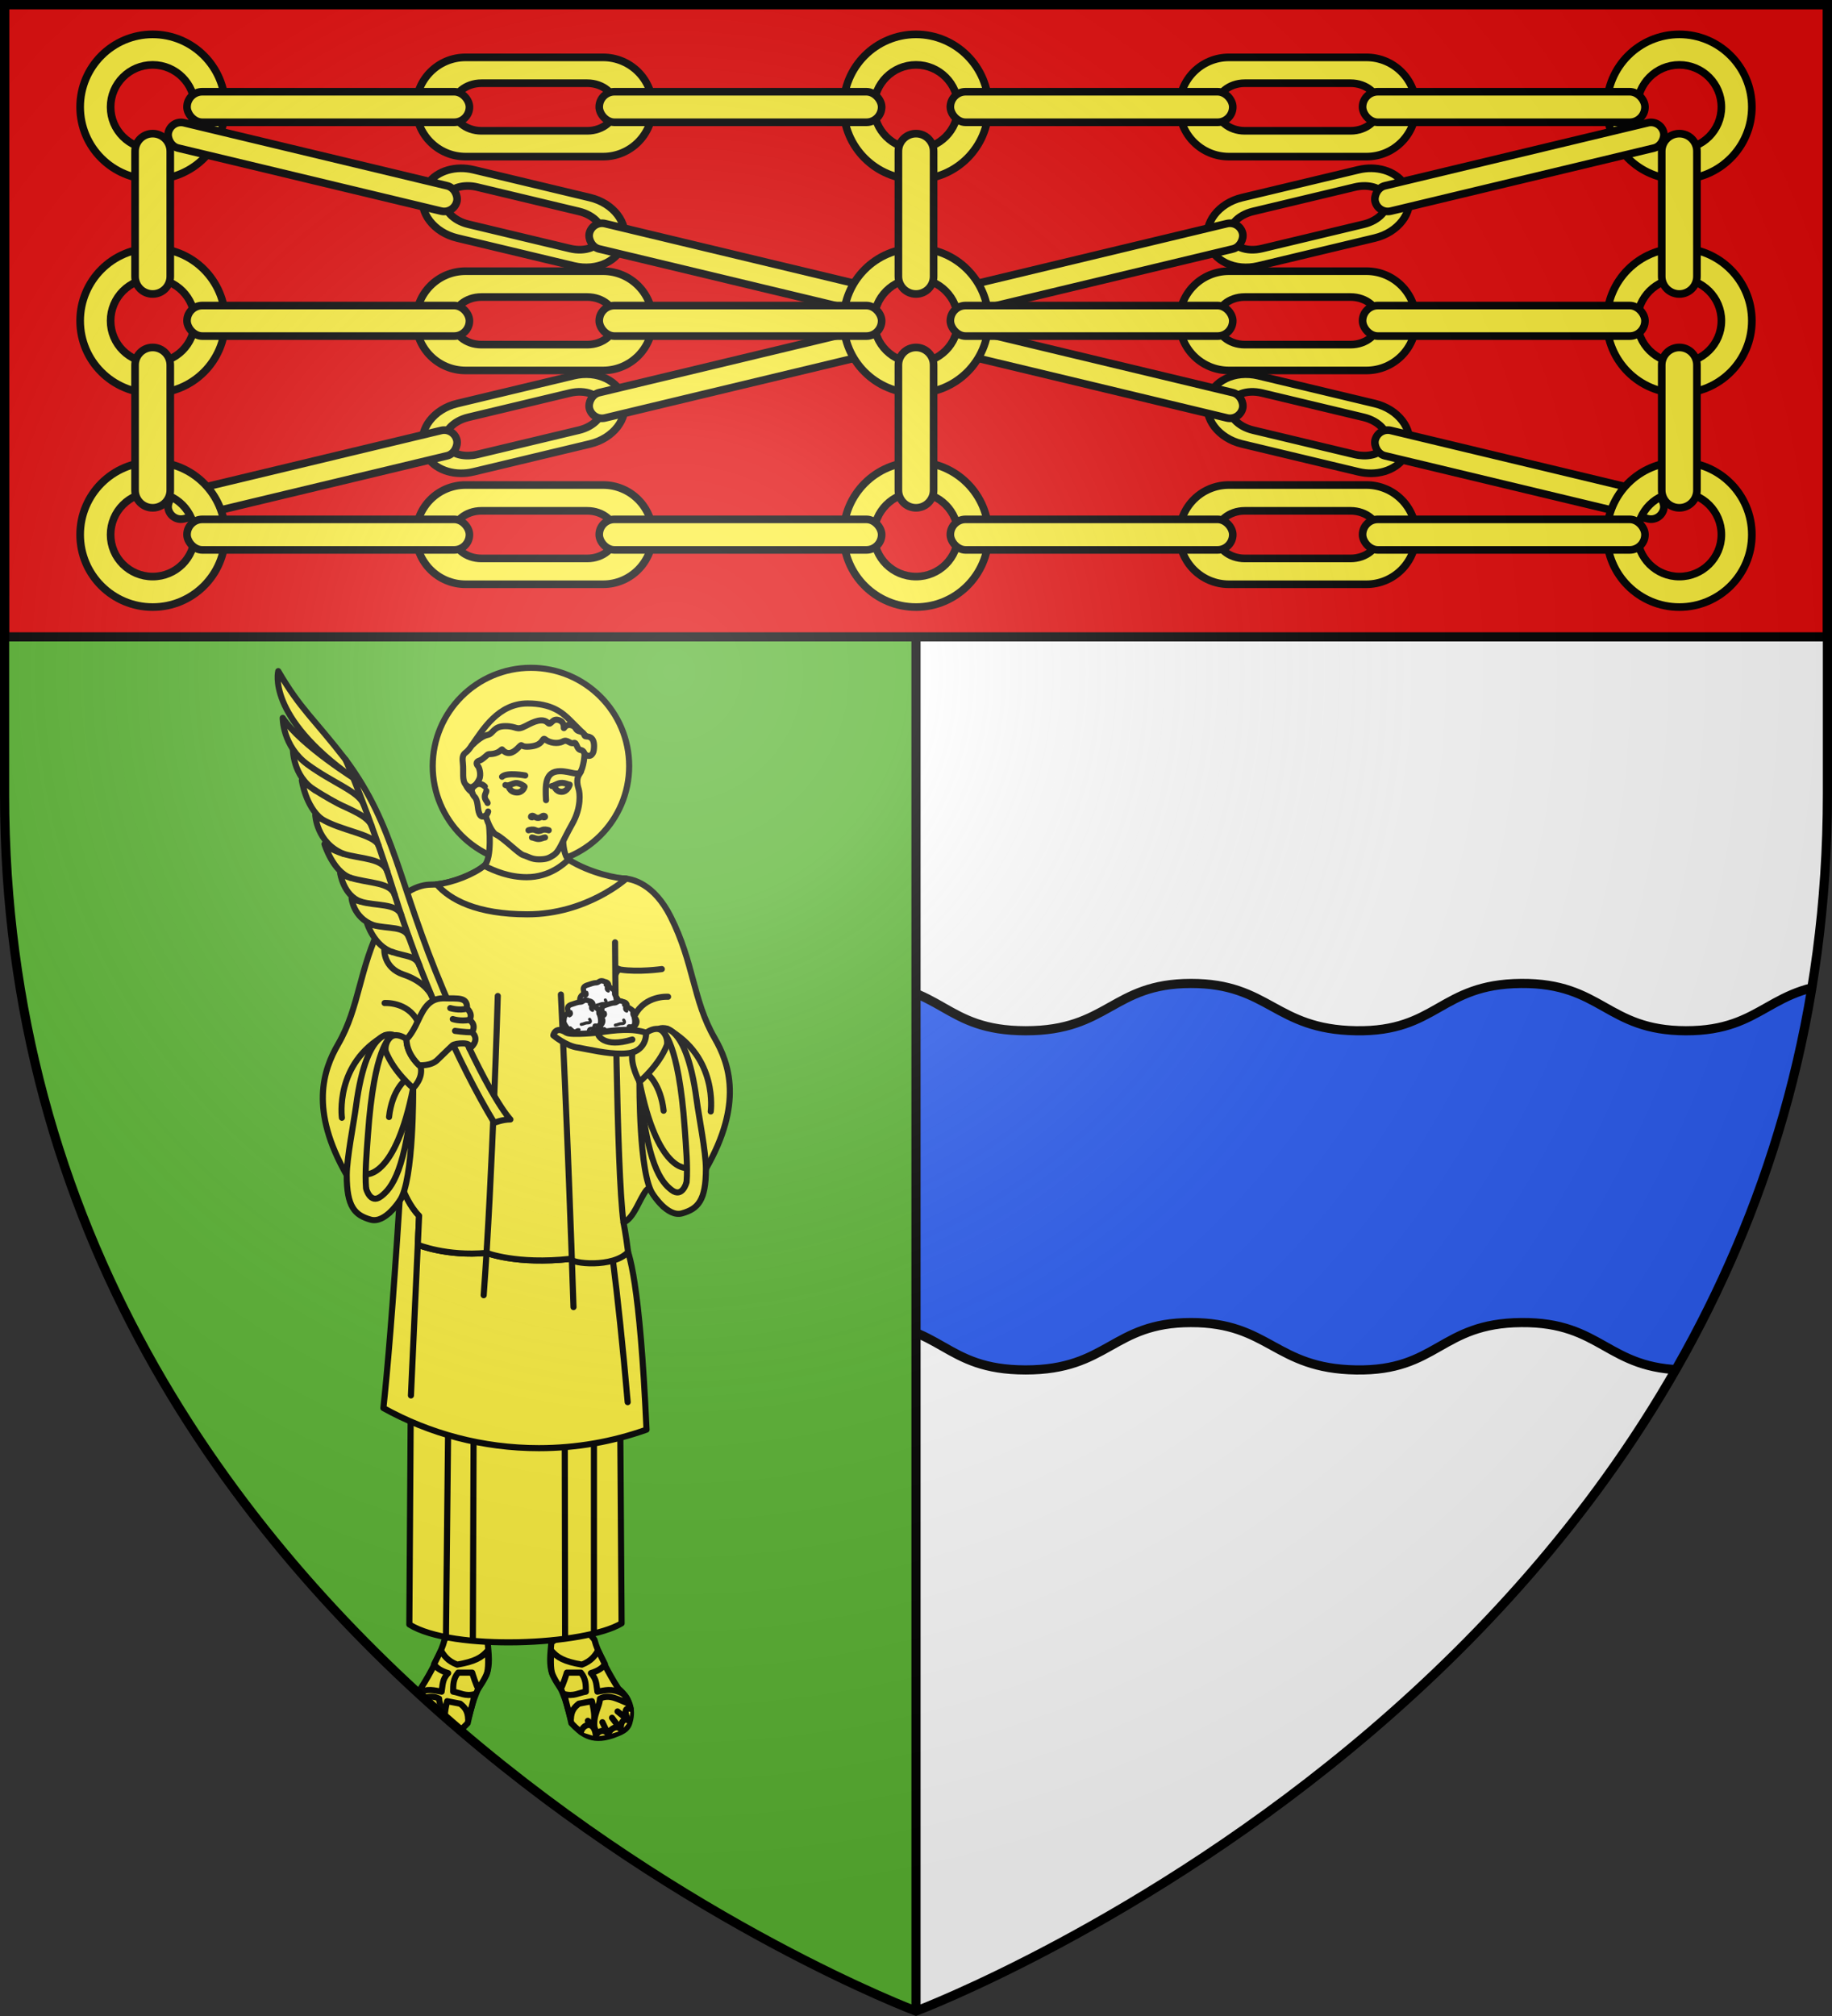
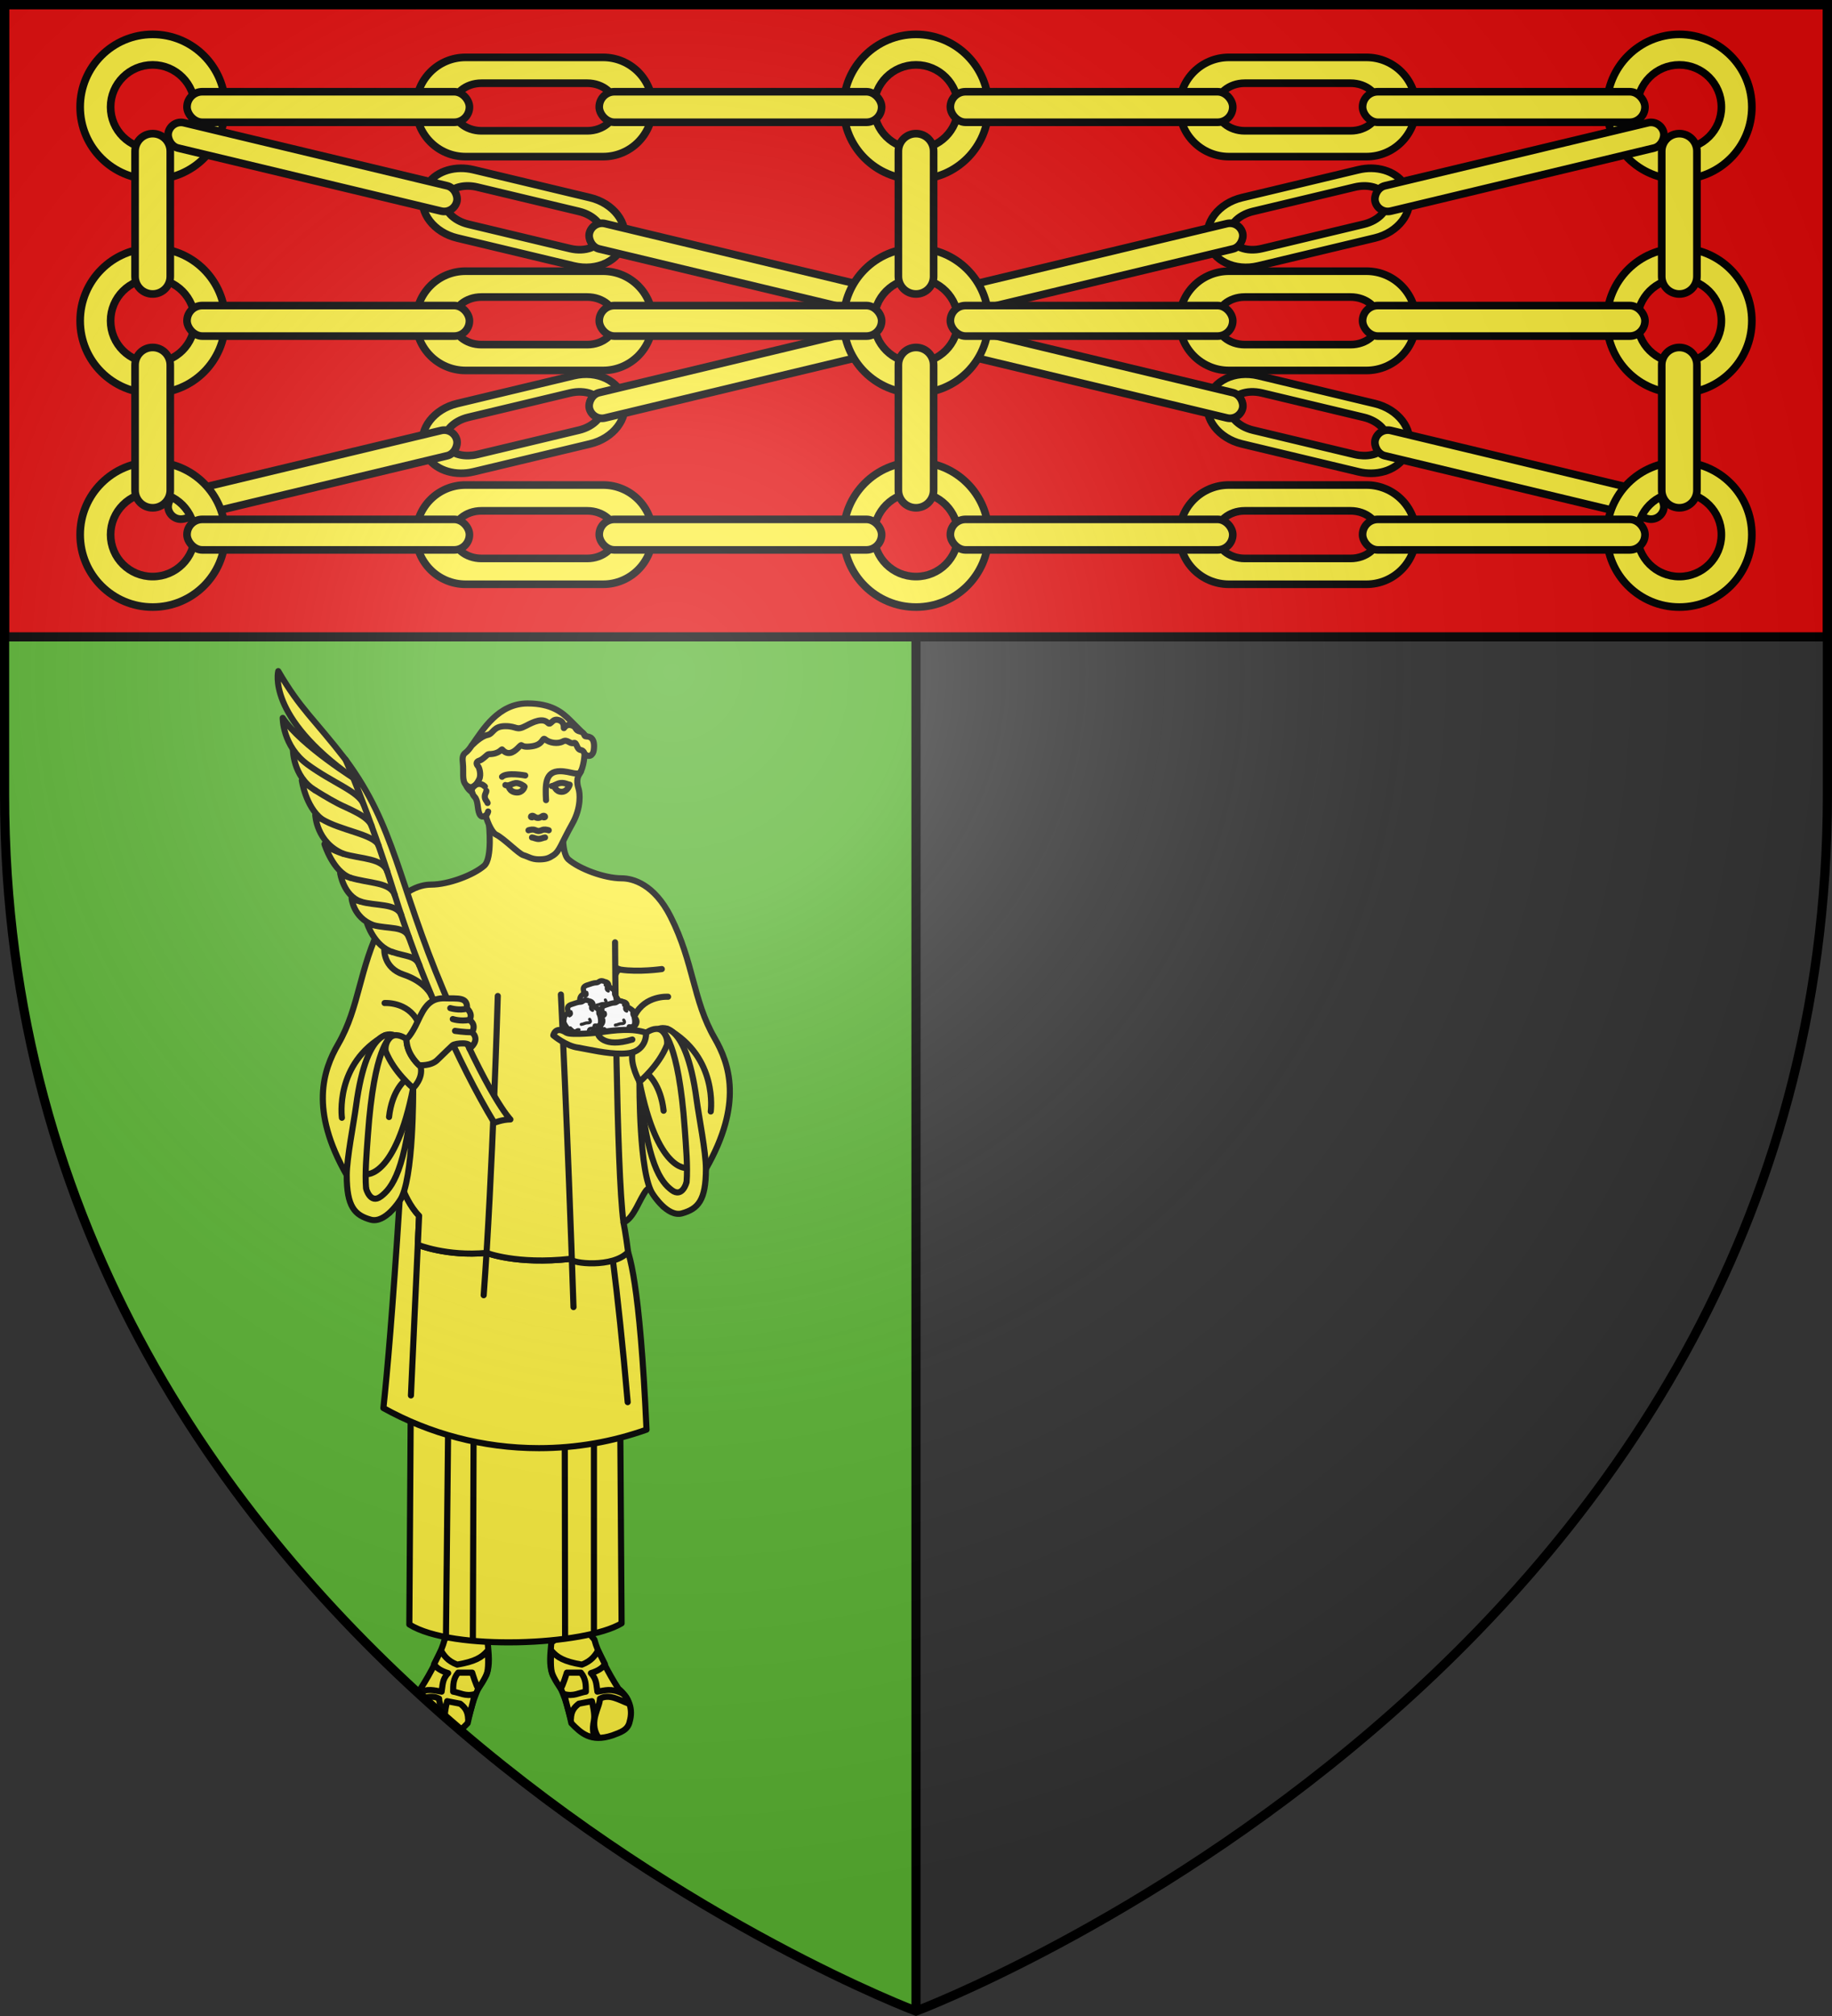
<svg xmlns="http://www.w3.org/2000/svg" xmlns:xlink="http://www.w3.org/1999/xlink" height="660" viewBox="-300 -300 600 660" width="600">
  <rect x="-300" y="-300" width="600" height="660" fill="#333333" stroke="none" />
  <radialGradient id="a" cx="-80" cy="-80" gradientUnits="userSpaceOnUse" r="405">
    <stop offset="0" stop-color="#fff" stop-opacity=".31" />
    <stop offset=".19" stop-color="#fff" stop-opacity=".25" />
    <stop offset=".6" stop-color="#6b6b6b" stop-opacity=".125" />
    <stop offset="1" stop-opacity=".125" />
  </radialGradient>
  <clipPath id="b">
-     <path d="m298.5-298.5h-298.5v657s298.5-112.209 298.5-398.457z" />
-   </clipPath>
+     </clipPath>
  <clipPath id="c">
    <path d="m-309.545-306.549h637.325v275.834c0 305.392-318.663 425.105-318.663 425.105s-318.663-119.713-318.663-425.105z" />
  </clipPath>
  <path d="m-298.5-298.5h298.5v657s-298.5-112.209-298.5-398.457z" fill="#5ab532" />
-   <path d="m298.5-298.5h-298.5v657s298.5-112.209 298.5-398.457z" fill="#fff" />
  <g stroke="#000" stroke-width="3">
    <path clip-path="url(#b)" d="m-126.229 21.961c-15.249-.058-23.783 5.252-32.272 9.857v18.91c0 31.089 4.273 59.708 11.707 85.963 4.882-2.207 12.16-3.74 20.357-3.709 25.645.097 29.505 15.579 54.126 15.512 24.621-.067 26.831-15.833 54.074-15.512 27.242.321 26.966 15.497 54.126 15.512 27.16.014 28.308-15.481 54.113-15.512 25.805-.031 27.389 15.081 54.113 15.512 26.724.431 27.484-15.296 54.126-15.512 26.641-.216 27.936 15.469 54.074 15.512 26.138.043 26.969-15.512 54.126-15.512 9.567 0 14.61 1.913 20.149 4.384 7.552-26.44 11.915-55.281 11.915-86.638v-18.391c-9.16-4.549-15.152-10.376-32.272-10.376-27.129 0-27.975 15.528-54.087 15.486-26.111-.043-27.394-15.702-54.008-15.486-26.614.216-27.364 15.916-54.061 15.486-26.697-.43-28.295-15.516-54.074-15.486-25.779.03-26.941 15.5-54.074 15.486-27.132-.014-26.846-15.165-54.061-15.486-27.214-.321-29.413 15.419-54.008 15.486-24.596.067-28.467-15.388-54.087-15.486z" fill="#2b5df2" fill-rule="evenodd" />
    <path d="m0 358.398v-656.898" fill="none" />
    <path d="m-298.5-298.5h597v207h-597z" fill="#e20909" stroke-miterlimit="3.864" />
  </g>
  <g fill="#fcef3c">
    <g id="d" fill="#fcef3c">
      <path d="m102.5-281.219c-9.002 0-16.25 7.247-16.25 16.25s7.247 16.25 16.25 16.25h45c9.002 0 16.25-7.247 16.25-16.25s-7.247-16.25-16.25-16.25zm5.184 8.459h34.633c5.183 0 9.355 3.475 9.355 7.791s-4.172 7.791-9.355 7.791h-34.633c-5.183 0-9.355-3.475-9.355-7.791s4.172-7.791 9.355-7.791zm-255.184-8.459c-9.002 0-16.25 7.247-16.25 16.25s7.247 16.25 16.25 16.25h45c9.002 0 16.25-7.247 16.25-16.25s-7.247-16.25-16.25-16.25zm5.184 8.459h34.633c5.183 0 9.355 3.475 9.355 7.791s-4.172 7.791-9.355 7.791h-34.633c-5.183 0-9.355-3.475-9.355-7.791s4.172-7.791 9.355-7.791z" fill="#fcef3c" stroke="#000" stroke-linecap="round" stroke-linejoin="round" stroke-width="2.5" />
      <path d="m250-288.75c-13.112 0-23.75 10.652-23.75 23.781 0 13.129 10.638 23.719 23.75 23.719s23.75-10.59 23.75-23.719c0-13.129-10.638-23.781-23.75-23.781zm0 9.99c7.601 0 13.773 6.18 13.773 13.791s-6.172 13.729-13.773 13.729-13.773-6.117-13.773-13.729 6.172-13.791 13.773-13.791zm-250-9.99c-13.112 0-23.75 10.652-23.75 23.781 0 13.129 10.638 23.719 23.75 23.719 13.112 0 23.75-10.59 23.75-23.719 0-13.129-10.638-23.781-23.75-23.781zm0 9.99c7.601 0 13.773 6.18 13.773 13.791s-6.172 13.729-13.773 13.729-13.773-6.117-13.773-13.729 6.172-13.791 13.773-13.791zm-250-9.99c-13.112 0-23.75 10.652-23.75 23.781 0 13.129 10.638 23.719 23.75 23.719s23.75-10.59 23.75-23.719c0-13.129-10.638-23.781-23.75-23.781zm0 9.99c7.601 0 13.773 6.18 13.773 13.791s-6.172 13.729-13.773 13.729-13.773-6.117-13.773-13.729 6.172-13.791 13.773-13.791z" fill="#fcef3c" stroke="#000" stroke-linecap="round" stroke-linejoin="round" stroke-width="2.5" />
      <g fill="#fcef3c">
        <rect fill="#fcef3c" height="10" rx="5" stroke="#000" stroke-linecap="round" stroke-linejoin="round" stroke-width="2.5" width="92.5" x="-238.75" y="-269.969" />
        <rect fill="#fcef3c" height="10" rx="5" stroke="#000" stroke-linecap="round" stroke-linejoin="round" stroke-width="2.5" width="92.5" x="-103.75" y="-269.969" />
      </g>
      <rect fill="#fcef3c" height="10" rx="5" stroke="#000" stroke-linecap="round" stroke-linejoin="round" stroke-width="2.5" width="92.5" x="11.25" y="-269.969" />
      <rect fill="#fcef3c" height="10" rx="5" stroke="#000" stroke-linecap="round" stroke-linejoin="round" stroke-width="2.5" width="92.5" x="146.25" y="-269.969" />
    </g>
    <use fill="#fcef3c" height="100%" transform="matrix(-1 0 0 1 0 0)" width="100%" xlink:href="#e" />
    <g id="e" fill="#fcef3c" transform="translate(-1 .014)">
      <g id="f" fill="#fcef3c" stroke-width="1" transform="matrix(1 0 0 1 -.155 .054)">
        <path d="m152.004 55.023c-5.956.067-11.028 3.331-12.23 8.361-1.48 6.192 3.479 12.648 11.117 14.475l38.178 9.129c7.638 1.826 14.979-1.689 16.459-7.881s-3.479-12.646-11.117-14.473l-38.178-9.129c-1.432-.342-2.854-.498-4.229-.482zm2.674 5.791c.89.025 1.816.144 2.752.367l33.352 7.971c4.991 1.193 8.358 4.865 7.553 8.232-.805 3.368-5.472 5.119-10.463 3.926l-33.352-7.971c-4.991-1.193-8.358-4.863-7.553-8.23.654-2.736 3.856-4.405 7.711-4.295z" fill="#fcef3c" stroke="#000" stroke-linecap="round" stroke-linejoin="round" stroke-width="2.5" transform="translate(-300 -300)" />
        <rect fill="#fcef3c" height="8.51" rx="4.255" stroke="#000" stroke-linecap="round" stroke-linejoin="round" stroke-width="2.5" transform="matrix(.973 .233 -.232 .973 0 0)" width="97.104" x="-296.454" y="-197.12" />
        <rect fill="#fcef3c" height="8.51" rx="4.255" stroke="#000" stroke-linecap="round" stroke-linejoin="round" stroke-width="2.5" transform="matrix(.973 .233 -.232 .973 0 0)" width="97.104" x="-154.735" y="-197.12" />
      </g>
      <use fill="#fcef3c" height="100%" transform="matrix(1 0 0 -1 0 -389.99)" width="100%" xlink:href="#f" />
    </g>
    <use fill="#fcef3c" height="100%" transform="translate(0 70)" width="100%" xlink:href="#d" />
    <use fill="#fcef3c" height="100%" transform="translate(0 140)" width="100%" xlink:href="#d" />
    <path id="g" d="m-255.767-139.517v-40.967c0-3.195 2.572-5.767 5.767-5.767s5.767 2.572 5.767 5.767v40.967c0 3.195-2.572 5.767-5.767 5.767s-5.767-2.572-5.767-5.767zm0-70v-40.967c0-3.195 2.572-5.767 5.767-5.767s5.767 2.572 5.767 5.767v40.967c0 3.195-2.572 5.767-5.767 5.767s-5.767-2.572-5.767-5.767z" fill="#fcef3c" stroke="#000" stroke-linecap="round" stroke-linejoin="round" stroke-width="2.5" />
    <use fill="#fcef3c" height="100%" transform="translate(500)" width="100%" xlink:href="#g" />
    <use height="100%" transform="translate(250)" width="100%" xlink:href="#g" />
  </g>
  <g clip-path="url(#c)" stroke-width="1.067" transform="matrix(.937 0 0 .937 -8.541 -11.213)">
    <use height="100%" stroke-width="1.067" transform="matrix(-1 0 0 1 -258.937 0)" width="100%" xlink:href="#h" />
    <g id="h" stroke-width="1.067">
      <path d="m-155.641 264.66c-1.143 4.441-4.721 11.447-8.398 17.145-3.971 3.277-5.1 7.387-3.96 11.38.603 3.166 3.32 3.9 6.098 4.954 7.502 2.483 10.932-.79 14.308-4.262 1.25-5.598 2.492-11.196 6.474-16.795 1.473-3.466.836-7.46.525-11.371l-9.623-7.348z" style="fill:#fcef3c;fill-rule:evenodd;stroke:#000;stroke-width:2.135;stroke-linecap:round;stroke-linejoin:round" />
      <path d="m-156.958 268.509c1.154 1.752 2.311 3.592 5.691 4.898 6.203-1.081 8.597-2.462 10.673-4.898 0 0 .482 5.182-.182 7.642-.556 2.058-3.087 5.599-3.087 5.599-.644-.592-2.154-5.544-2.154-5.544h-4.899c-1.833 2.216-1.724 4.432-1.75 6.648 2.45.378 4.246 1.738 7.523.875-.59 2.936-1.435 5.841-2.275 8.747-.09-3.029-1.315-4.254-2.799-5.423l-4.549-.875c-1.99 8.376.416 6.034-.7 12.421h-1.4c3.296-5.387-.73-10.242-.7-13.296-3.383-1.824-6.765.533-10.148 1.749.394-1.339.838-2.664 2.449-3.674 3.852-1.832 6.048-.904 8.573-.525.389-2.158.145-4.315 2.275-6.473-2.612-.805-4.153-1.878-4.899-3.149z" style="fill:#fcef3c;fill-rule:evenodd;stroke:#000;stroke-width:2.135;stroke-linecap:round;stroke-linejoin:round" />
-       <path d="m-153.365 293.042c-1.432 1.505-3.49 3.122-2.842 5.538m-4.333-.68 2.1-4.374m-6.706 2.923 3.339-4.467m-6 1.101 4.075-3.315m-4.075 3.315c2.6-1.671 3.378 2.143 2.661 3.366m0 0c1.554-2.672 4.688.035 4.607 1.451m0 0c1.554-2.672 4.415-.735 4.333.68m0 0c.481-6.092 4.696-4.289 5.241-1.626m-17.355-8.097c2.959-.893 1.538 3.246.513 4.225" fill="#fcef3c" stroke="#000" stroke-linecap="round" stroke-linejoin="round" stroke-width="2.135" />
    </g>
    <path d="m-94.313 180.979.522 77.997c-12.731 7.699-59.18 9.809-74.189.402l.522-80.409z" style="fill:#fcef3c;fill-rule:evenodd;stroke:#000;stroke-width:2.135;stroke-linecap:round;stroke-linejoin:round" />
    <path d="m-145.514 190.652-.261 73.859m-8.621-75.869-.784 74.805m41.52-73.148.124 73.643m10.08-77.335v75.491" fill="#fcef3c" stroke="#000" stroke-linecap="round" stroke-linejoin="round" stroke-width="2.135" />
-     <path d="m-91.142-40.544c0 18.93-15.402 34.331-34.334 34.331-18.932 0-34.335-15.401-34.335-34.331 0-18.93 15.403-34.331 34.335-34.331 18.932 0 34.334 15.401 34.334 34.331z" fill="#fcef3c" stroke="#000" stroke-linecap="round" stroke-linejoin="round" stroke-width="2.135" />
    <path d="m-92.764 126.497c1.608 2.257 5.345 13.115 7.689 64.808-11.768 4.184-24.431 6.468-37.628 6.468-19.708 0-38.231-5.084-54.347-14.008 1.359-12.559 3.254-34.42 5.674-72.441.559-.763 1.053-1.847 1.487-3.173 0 0 2.08 5.184 5.324 8.427l-.461 10.132s10.059 4.136 24.07 2.84c0 0 10.377 4.151 29.318 2.076 0 0 8.666 1.296 14.373-1.298-.84-6.583-1.401-10.636-1.401-10.636l5.627-5.626s.179 6.696-1.735 10.296c-.421.794 1.067 1.534 2.01 2.136z" fill="#fcef3c" stroke="#000" stroke-linecap="round" stroke-linejoin="round" stroke-width="2.135" />
    <path d="m-114.039-22.238s-1.257 11.771 1.695 14.333c3.74 3.247 12.486 6.583 18.583 6.583 3.859 0 11.351 2.016 17.091 13.36 8.173 16.149 7.783 29.281 15.373 42.415 5.186 8.975 10.021 22.959-3.016 45.723-.97 7.981-12.853 17.085-19.719 6.49-.371.337-.747.673-1.124 1.009-2.542 3.311-4.221 9.6-7.956 11.28 0 0 .762 3.719 1.601 10.302-5.256 5.64-19.879 4.053-20.129 2.368-18.94 2.075-29.318-2.075-29.318-2.075-14.011 1.296-24.07-2.841-24.07-2.841l.462-10.131c-3.244-3.243-5.324-8.426-5.324-8.426-11.522 9.318-16.31 3.07-19.974-5.778-13.037-22.764-8.202-36.748-3.016-45.723 7.59-13.133 7.2-26.265 15.373-42.415 5.74-11.343 13.232-13.36 17.091-13.36 6.097 0 14.842-3.337 18.583-6.584 2.952-2.562 1.695-14.333 1.695-14.333l9.613 3.075z" fill="#fcef3c" stroke="#000" stroke-linecap="round" stroke-linejoin="round" stroke-width="2.135" />
    <path d="m-77.544 40.056s-7.977-.584-11.577 6.42m18.049 58.344c-.515 6.455-2.53 10.739-8.183 8.508m16.63-33.192s2.643-18.987-15.154-28.853m6.592 48.569s-10.118 1.296-16.346-30.094m2.835-2.719s4.559 3.498 5.597 12.837m-16.771-47.616s.384-1.682 1.746-1.682m14.4-.195s-8.173 1.167-14.399.195c0 0-1.268-.317-1.796-.845m-.15-8.689s.415 79.522 2.96 97.909m-83.519-76.701s7.977-.584 11.577 6.42m-18.049 58.344c.515 6.455 2.53 10.739 8.183 8.508m-16.63-33.191s-2.643-18.987 15.154-28.853m39.33-13.692s-1.815 62.52-4.928 104.547m26.982-105.066s2.335 46.566 4.411 109.216m13.804-16.085c1.515 11.872 3.467 29.899 5.136 49.291m-73.365-54.983-2.394 52.648m-2.056-110.12s-4.559 3.498-5.597 12.837m-7.914 19.975s10.118 1.296 16.346-30.094" fill="none" stroke="#000" stroke-linecap="round" stroke-linejoin="round" stroke-width="2.135" />
    <path d="m-148.221-34.016c.584 1.605 2.183 2.674 2.183 2.674.167.597.471 1.147.834 1.51 1.362 1.362.924 4.134 1.702 5.934.778 1.8 2.189.632 2.189.632.875 3.113 2.433 6.08 3.648 6.664 2.753 1.321 7.881 6.712 9.584 7.199 1.703.487 2.822 1.459 5.4 1.459 2.578 0 3.6-.486 5.011-1.411 2.247-1.472 2.675-3.94 6.664-11.042 3.272-5.825 2.578-10.896 2.238-12.015-.34-1.118-1.022-3.454.183-5.226 1.728-2.542 1.867-7.216 1.867-7.216l.577-6.041s-2.822-2.822-5.594-5.594-6.519-5.934-14.886-5.934c-10.216 0-15.636 9.077-19.541 14.704z" fill="#fcef3c" stroke="#000" stroke-linecap="round" stroke-linejoin="round" stroke-width="2.135" />
    <path d="m-143.55-35.962c.768-1.598 0-4.135-.438-4.572-.438-.438-.973-1.459.438-1.897 1.41-.438 2.773-2.286 3.357-2.286 3.754 0 4.399-1.916 4.67-1.605 1.848 2.119 3.77 1.192 5.4-.438 2.396-2.396 0 0 4.913-.681 4.293-.595 3.603-3.36 4.719-2.432 1.496 1.245 4.378 1.702 6.178.729 1.652-.893 2.384 1.022 3.795.535 1.182-.407.876 2.238 2.528 2.482.961.142 1.273 1.273 1.273 1.273 1.492 1.492 2.955.598 3.204-1.275.574-4.319-1.425-4.766-2.627-4.766-1.058 0-.243-1.314-2.238-1.751-1.7-.373-1.183-1.426-2.457-1.97-2.108-.9-2.846.559-3.089.803-.243.243.438-1.848-1.508-2.675-2.691-1.144-2.968 1.995-4.086.875-1.879-1.879-4.984-.431-7.637.973-3.617 1.913-3.0.146-7.249.146-4.281 0-4.183 2.675-6.226 3.064-1.662.316-3.778 1.95-5.532 3.711-.687.99-1.405 1.955-2.203 2.515-1.168.82-1.058 2.218-.895 3.745.311 2.929-.394 6.007 1.041 7.442.925.925 2.822 1.898 4.671-1.945z" fill="#fcef3c" stroke="#000" stroke-linecap="round" stroke-linejoin="round" stroke-width="2.135" />
    <path d="m-127.703-33.341c0-.192-1.87-1.421-3.167-1.259-.799.1-1.991.733-2.496.778 0 0 .193 2.335 2.836 2.495 2.137.129 2.827-1.822 2.827-2.014zm10.3-.417c.743-.386 1.959-1.148 3.559-.818.789.163 1.407.484 1.912.53 0 0-.696 2.494-2.836 2.494s-2.635-2.206-2.635-2.206zm-17.006-.16s.313.219 1.044.095" fill="#fcef3c" stroke="#000" stroke-linecap="round" stroke-linejoin="round" stroke-width="2.135" />
    <path d="m-141.069-31.876c0 .681-.535.949-.535 2.019 0 1.07.77 1.581.974 2.213m14.302 9.534c.782-.227 1.6-.389 2.344-.065.744.324 1.191.324 1.191.324s.447 0 1.19-.324c.744-.324 1.563-.162 2.345.065m-5.838 2.513c.441 0 1.356.519 2.27.519.915 0 1.83-.519 2.27-.519m-4.142-7.321c0 .388-.756.373-.756.106 0-.191.108-.358.531-.358.462 0 .924.73 1.917.73.993 0 1.455-.73 1.918-.73.423 0 .531.167.531.358 0 .268-.756.283-.756-.106m-19.124-1.751s-.252 1.084-.875 1.402m-4.726-8.076c-.771-1.643 2.123-4.4 4.458-2.066m21.38 4.775c-.26-5.189-.454-10.117 4.93-10.117 3.697 0 6.303 1.844 7.279.034m-19.473 1.458s-6.454-1.2-8.107.454m18.169 3.048c-.319.166-.574.271-.786.195" fill="none" stroke="#000" stroke-linecap="round" stroke-linejoin="round" stroke-width="2.135" />
-     <path d="m-126.686 11.253c-17.73 0-27.126-5.111-31.754-10.483 5.741-.572 13.15-3.636 16.609-6.478 3.714 1.863 8.76 3.989 14.886 3.989 8.043 0 13.144-4.744 14.555-6.155 7.978 4.961 17.512 6.66 20.236 6.66 0 0-13.776 12.466-34.532 12.466z" fill="#fcef3c" stroke="#000" stroke-linecap="round" stroke-linejoin="round" stroke-width="2.135" />
    <path d="m-174.684 54.317s-5.62 3.22-7.783 34.114c-.418 5.975-1.073 13.074-.634 18.587v-.008s1.412 5.647 5.174 2.824c3.762-2.824 8.821-9.082 11.286-37.876 0 0 .26 32.558-4.735 39.368 0 0-5.06 8.048-10.118 6.615-5.585-1.582-8.367-4.475-8.367-15.565 0-5.902 2.465-18.224 3.243-24.061 3.992-29.934 13.388-24.77 13.388-24.77-.516.1-1.015.334-1.454.773" fill="#fcef3c" stroke="#000" stroke-linecap="round" stroke-linejoin="round" stroke-width="2.135" />
    <path d="m-208.348-49.971-.328 3.204s-.256 9.767 7.787 14.696c0 0-3.503-2.334-4.671-3.502 0 0 1.298 9.08 6.876 13.49 0 0-1.711-.965-2.173-1.427 0 0 .389 9.728 9.826 13.619 0 0-4.621-1.411-6.616-3.405 0 0 2.919 9.534 9.048 11.771 0 0-2.7-.754-3.551-1.605 0 0 1.167 7.831 7.151 9.923 0 0-2.602-.608-3.162-1.167 0 0 .503 6.664 7.508 9.388 0 0-1.362-.357-2.14-.746 0 0 2.465 8.139 8.984 10.182 0 0-2.011-.551-2.919-.94 0 0-.364 6.429 6.665 8.772 5.837 1.946 8.978 5.347 9.911 7.573l.305-2.612-16.005-48.398-5.643-13.717-1.946-4.741-9.048-8.247z" fill="#fcef3c" stroke="#000" stroke-linecap="round" stroke-linejoin="round" stroke-width="2.135" />
    <path d="m-213.796-73.708s-4.246 15.746 25.923 37.105l1.909 1.217-4.288-7.387c-11.286-14.592-15.739-17.551-23.545-30.936zm1.556 16.344s-.09 9.818 8.659 16.246c8.787 6.456 17.889 9.454 19.615 13.927l.525-2.421-2.522-5.773s-19.855-12.25-26.276-21.979z" fill="#fcef3c" stroke="#000" stroke-linecap="round" stroke-linejoin="round" stroke-width="2.135" />
    <path d="m-132.653 82.918s-7.395-7.199-23.351-44.945c-15.956-37.746-16.929-57.397-34.247-80.746 0 0 8.367 18.873 16.929 46.502 8.561 27.628 22.377 59.537 35.025 80.356 0 0 2.919-1.167 5.644-1.167z" fill="#fcef3c" stroke="#000" stroke-linecap="round" stroke-linejoin="round" stroke-width="2.135" />
    <path d="m-173.809 24.451c4.865 1.654 7.999 1.183 9.34 4.632m-16.183-14.068c5.384 1.459 11.05.188 12.565 4.349m-16.911-12.57c4.962 1.605 12.735.475 14.218 4.811m-17.818-13.128c6.616 2.043 14.086 1.5 15.541 6.106m-17.974-14.473c6.097 1.881 13.754 1.414 15.367 6.26m-23.021-18.452c6.551 4.086 18.607 5.426 19.952 9.324m-22.158-19.312s4.54 2.853 8.043 4.67c3.502 1.816 10.38 4.23 11.686 7.778" fill="#fcef3c" stroke="#000" stroke-linecap="round" stroke-linejoin="round" stroke-width="2.135" />
    <path d="m-174.684 54.317c-2.14 2.141-1.557 4.8-1.557 4.8 2.854 7.264 9.6 12.84 9.6 12.84s3.632-3.372 2.594-7.523c0 0-4.93-3.891-4.93-9.599 0 0-2.254-1.681-4.254-1.294-.516.1-1.014.337-1.453.776z" fill="#fcef3c" stroke="#000" stroke-linecap="round" stroke-linejoin="round" stroke-width="2.135" />
    <path d="m-168.977 54.836s1.589-1.102 3.924-6.161c2.335-5.059 4.263-8.281 9.632-8.074 4.282.165 7.891-.621 7.589 3.576 0 0 2.238 1.768.875 3.974 0 0 2.578 1.545.875 4.318 0 0 3.211 2.432-.875 5.74 1.459-2.627-5.156-1.946-5.935-1.168-.778.779-2.968 2.773-5.254 5.059-2.286 2.286-6.436 1.864-6.436 1.864-1.276-1.197-4.396-4.588-4.396-9.129z" fill="#fcef3c" stroke="#000" stroke-linecap="round" stroke-linejoin="round" stroke-width="2.135" />
    <path d="m-153.668 44.027s3.216.975 5.837.15m-4.962 3.674s2.53.884 5.838.3m-5.06 3.831s3.309.486 5.935.486" fill="#fcef3c" stroke="#000" stroke-linecap="round" stroke-linejoin="round" stroke-width="2.135" />
    <path d="m-79.49 52.119s5.62 3.22 7.783 34.114c.418 5.975 1.073 13.074.634 18.587v-.008s-1.412 5.647-5.174 2.824c-3.762-2.824-8.821-9.082-11.286-37.876 0 0-.26 32.558 4.735 39.368 0 0 5.06 8.048 10.118 6.615 5.585-1.582 8.367-4.475 8.367-15.565 0-5.902-2.465-18.224-3.243-24.061-3.992-29.934-13.388-24.77-13.388-24.77.516.1 1.015.334 1.454.773" fill="#fcef3c" stroke="#000" stroke-linecap="round" stroke-linejoin="round" stroke-width="2.135" />
    <use height="100%" transform="translate(-6.419 -7.023)" width="100%" xlink:href="#i" />
    <g id="i" fill="#fcef3c" stroke="#000" stroke-linecap="round" stroke-linejoin="round" stroke-width="18.701" transform="matrix(1.056 0 0 1.055 -1269.56 -161.253)">
      <path d="m1105.537 199.334c.319 1.349 1.734 2.698 2.73 4.048 1.782-.497 1.673 1.34 3.765.894.914.294 1.927-.303 2.965-1.13.21-1.07.955-1.071 1.506-1.459 3.555-2.601 1.364-3.605.706-5.036l-.047-1.271c-.86-.686-1.57-1.147-1.93-1.083.174-1.157-.364-1.681-1.318-1.836-1.662-.822-1.888.366-2.777.377-1.114.014-1.854.431-2.683.659-1.497.411-1.757.975-1.553 1.883.274 1.221-.323 1.302-.706 1.694-.613.655-.498 1.492-.659 2.259z" fill="#fff" stroke-width="1.769" />
      <path d="m1107.954 196.002c.209.51.333 1.01-.522 1.406m6.611-3.826c.373.11.42.502.377.826-.085.631.135.973.696 1.174m-2.22 8c.439-.002.69-.159.797-1.087.043-.371.01-.797.739-.971.443-.105 1.014.14 1.159-.768.056-.347.099-.382.725-.319 1.453.147 1.158-1.641.855-3.159m-5.826 2.927c.918-.094 1.115-.495 2.159-.493.918.002 1.121-.464.609-1.188m-6.364 2.835c.524.438 1.168 1.386 1.93.847.52-.368.65-.2.941-.235" fill="none" stroke-width="1.011" />
    </g>
    <g stroke="#000" stroke-linecap="round" stroke-linejoin="round">
      <use fill="#fcef3c" height="100%" stroke-width="2.022" transform="translate(-11.916 -.266)" width="100%" xlink:href="#i" />
      <path d="m-85.197 52.637c1.158 11.193-16.102 6.541-23.736 5.2-4.255-.508-8.723-4.29-8.723-4.29s.669-3.48 4.55-.937c1.782.983 11.487-.07 11.487-.07 5.388-.853 11.726-1.553 16.422.097z" fill="#fcef3c" stroke-width="2.135" />
      <g stroke-width="2.135">
        <path d="m-101.987 53.026c-.211.257 1.83 5.097 11.946 1.974" fill="none" />
        <path d="m-79.49 52.119c2.14 2.141 1.557 4.8 1.557 4.8-2.854 7.264-9.6 12.84-9.6 12.84s-3.432-6.116-2.393-10.267c0 0 4.729-1.147 4.729-6.855 0 0 2.254-1.681 4.254-1.294.516.1 1.014.337 1.453.776z" fill="#fcef3c" />
      </g>
    </g>
  </g>
  <path d="m-298.5-298.5h597v258.543c0 286.248-298.5 398.457-298.5 398.457s-298.5-112.209-298.5-398.457z" fill="url(#a)" />
  <path d="m-298.5-298.5h597v258.503c0 286.203-298.5 398.395-298.5 398.395s-298.5-112.191-298.5-398.395z" fill="none" stroke="#000" stroke-width="3" />
</svg>